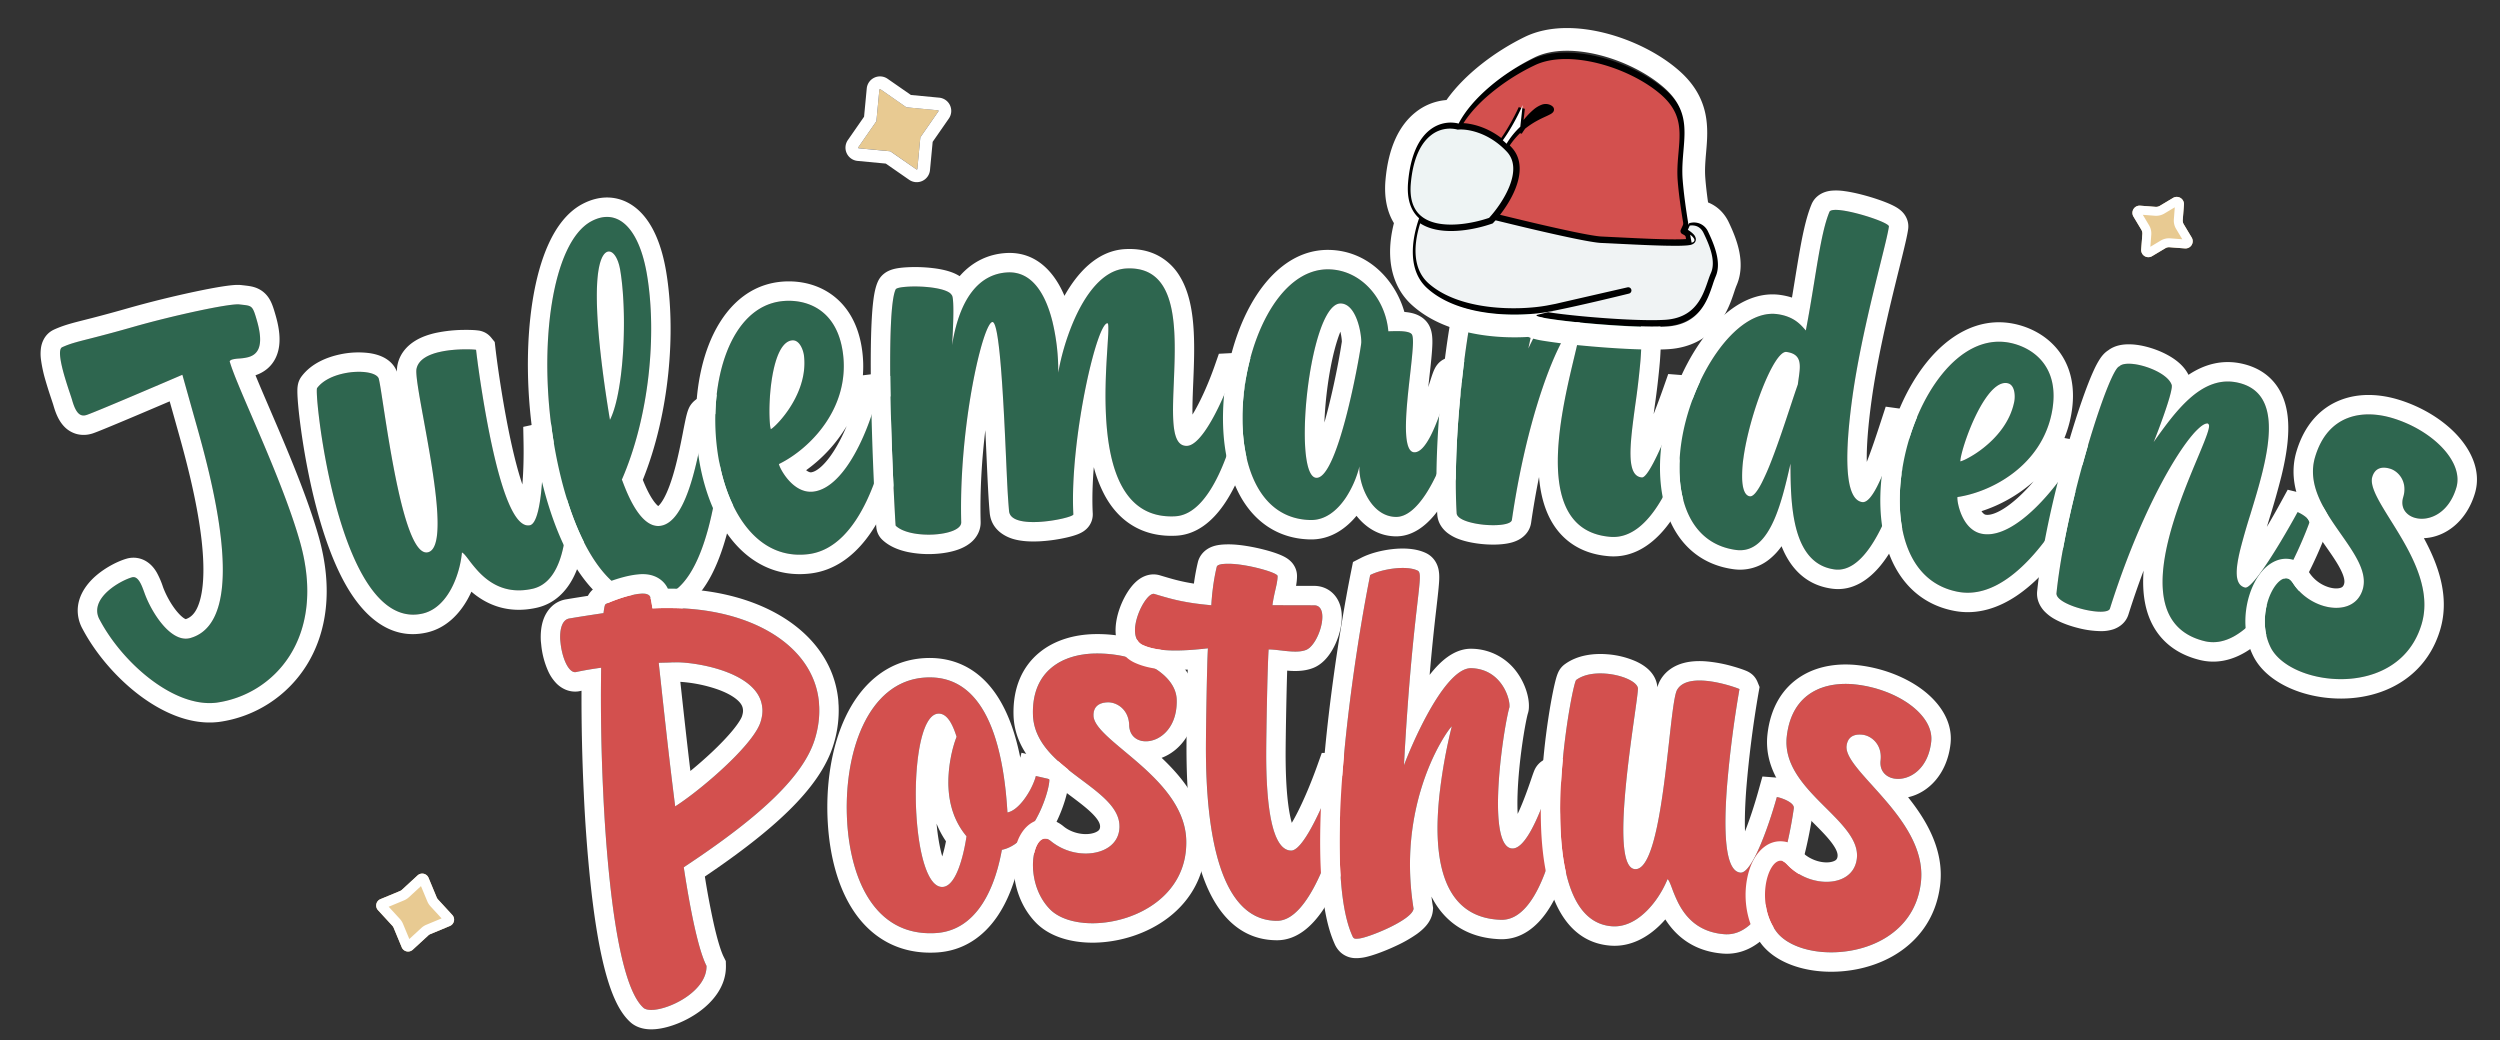
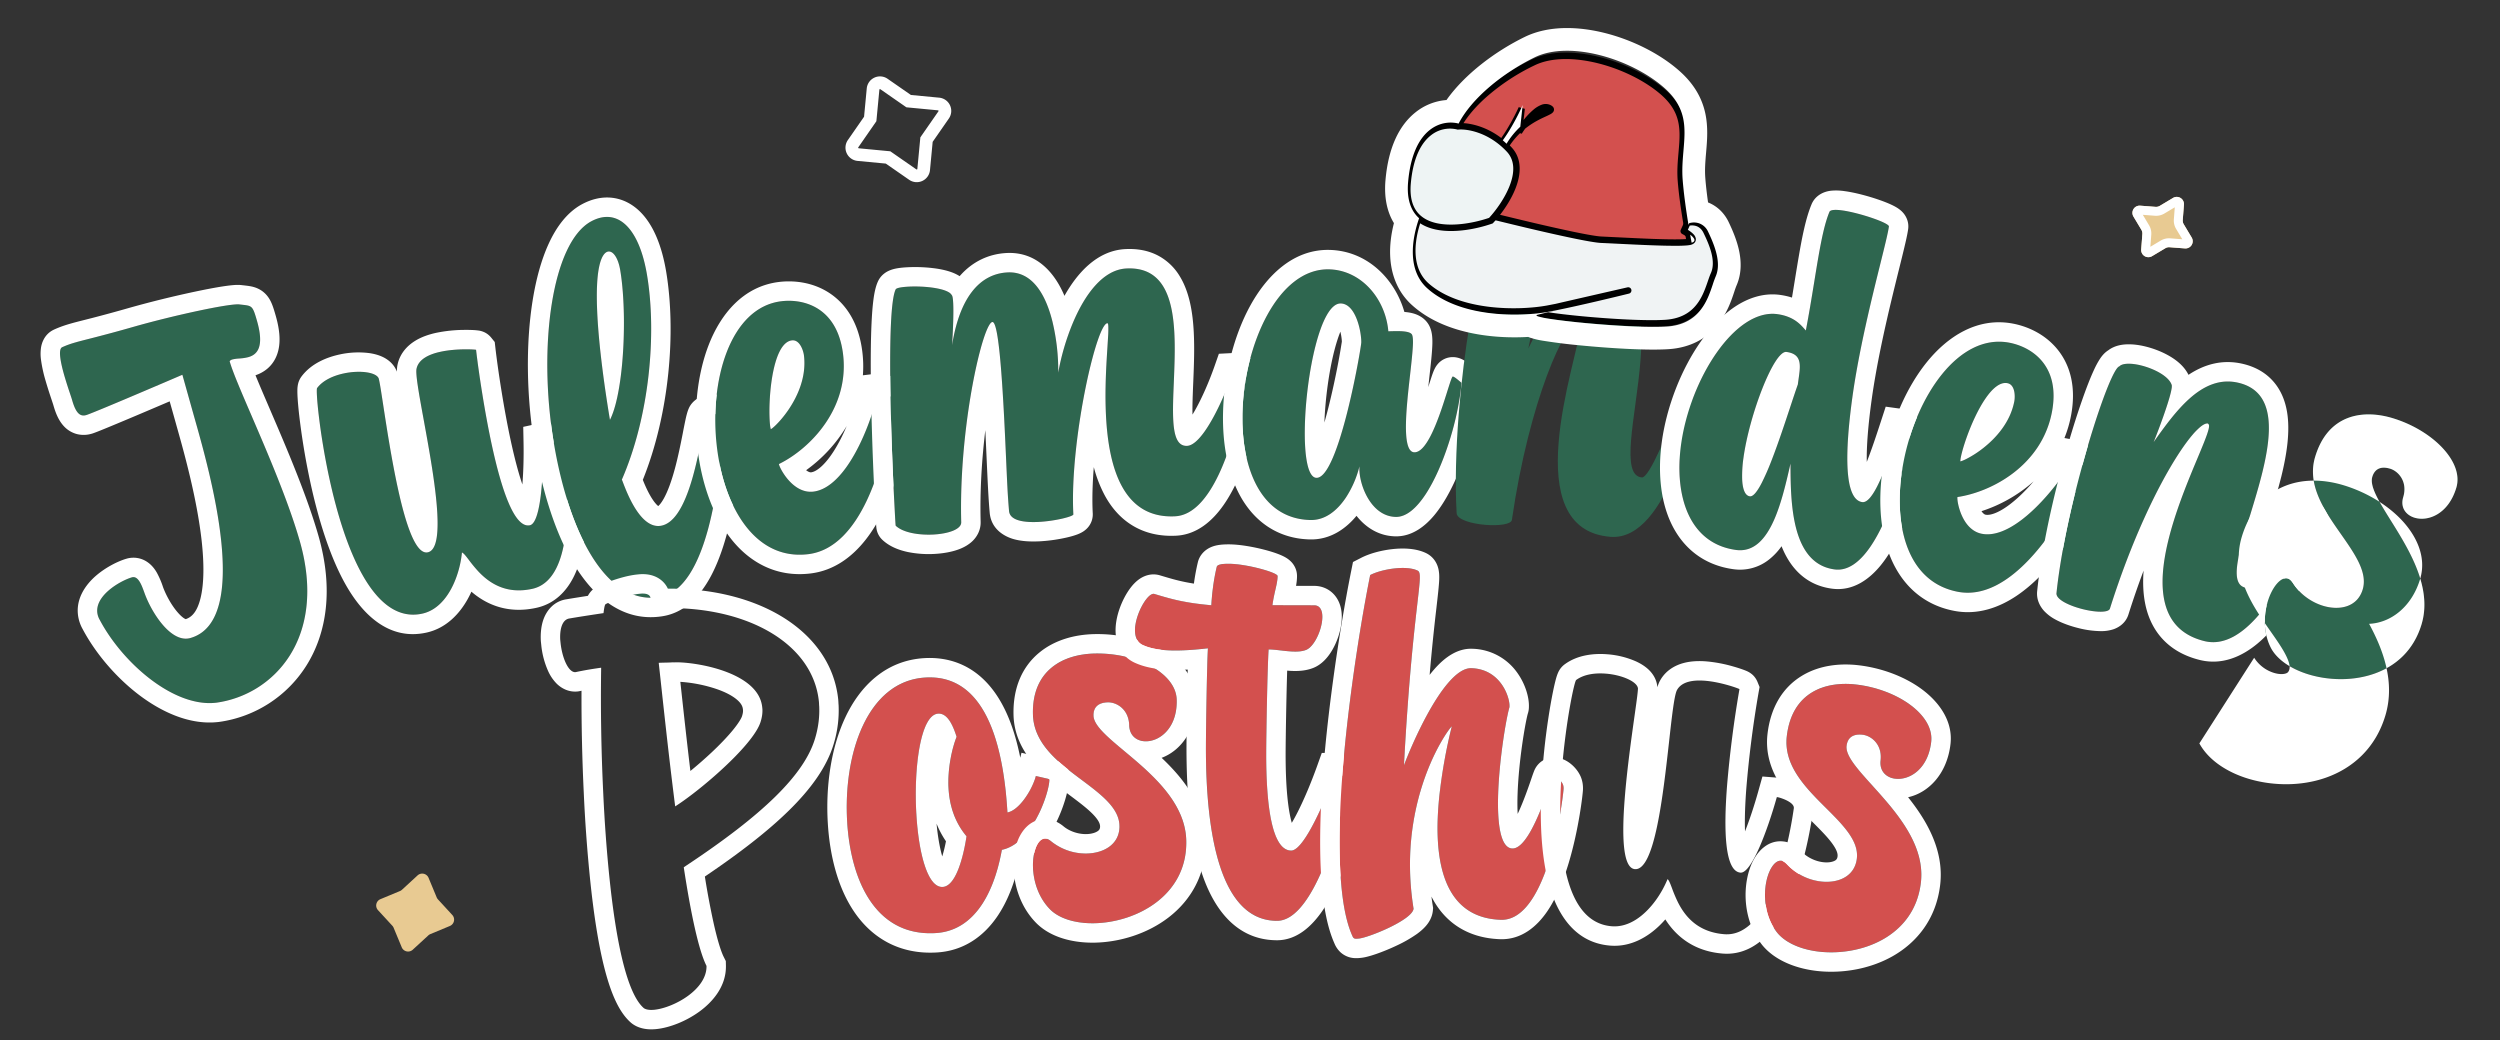
<svg xmlns="http://www.w3.org/2000/svg" width="149" height="62" fill="none">
  <rect width="100%" height="100%" fill="#333333" stroke="none" />
  <path fill="#2E664F" d="M12.889 41.882c-2.536.3-5.596-2.382-6.947-4.945a1.131 1.131 0 0 1-.108-.248c-.327-1.145 1.358-2.087 2.03-2.28.405-.115.611.566.767.983.433 1.175 1.585 2.957 2.719 2.633 3.758-1.074 1.012-10.386.215-13.217l-.694-2.472c-4.833 2.073-5.61 2.368-5.722 2.4l-.012.004c-.381.109-.625-.15-.836-.89-.065-.224-.292-.851-.475-1.49-.218-.764-.369-1.546-.124-1.664.29-.132.534-.213.826-.297.594-.17 1.43-.348 3.46-.928 2.29-.654 5.738-1.41 6.296-1.326.742.09.757.014 1.036.99.442 1.548.013 1.999-.515 2.15-.336.096-.72.072-.944.136-.078.022-.142.053-.174.11l.003.012c.452 1.582 3.072 6.84 4.178 10.711 1.652 5.778-1.568 9.162-4.98 9.628Z" />
  <path fill="#fff" fill-rule="evenodd" d="M13.035 43.03h-.01c-1.701.202-3.401-.595-4.756-1.626-1.376-1.049-2.586-2.482-3.343-3.91a2.28 2.28 0 0 1-.205-.487c-.358-1.254.443-2.211.995-2.69.595-.515 1.335-.879 1.83-1.02a1.461 1.461 0 0 1 1.243.205c.282.194.454.448.551.615a5.03 5.03 0 0 1 .375.87l.001.002.001.003c.178.482.508 1.09.881 1.515.276.315.43.38.474.393.362-.12.684-.442.884-1.268.211-.872.212-2.066.06-3.428-.289-2.563-1.073-5.339-1.499-6.845l-.066-.238-.338-1.201c-1.693.724-2.76 1.173-3.43 1.45-.78.324-1.08.44-1.216.48l-.012.002a1.65 1.65 0 0 1-.867.02 1.613 1.613 0 0 1-.776-.465c-.337-.358-.51-.84-.625-1.239-.016-.057-.05-.158-.102-.315l-.076-.228a23.91 23.91 0 0 1-.296-.948 8.171 8.171 0 0 1-.273-1.262 2.602 2.602 0 0 1 .006-.706c.034-.207.167-.772.752-1.055l.013-.007.014-.006c.357-.161.657-.261.985-.355.226-.065.489-.132.808-.213l.413-.105a84.948 84.948 0 0 0 2.24-.61 62.818 62.818 0 0 1 3.872-.959c.62-.132 1.197-.244 1.663-.318.232-.036.449-.066.636-.083.15-.014.377-.03.592-.001l.092.01c.124.014.287.033.41.056.197.038.51.12.8.372.272.237.407.525.484.72.078.194.146.429.213.662.244.854.324 1.643.081 2.312-.262.723-.808 1.076-1.287 1.236.066.162.139.337.218.526.182.433.385.905.604 1.414l.55 1.282c.849 1.994 1.807 4.337 2.382 6.349.9 3.148.505 5.79-.725 7.741a7.331 7.331 0 0 1-5.21 3.351l-.011.002Zm1.226-21.663-.02.002a2.15 2.15 0 0 0-.38.052c-.078.022-.142.053-.174.11l.003.012c.176.617.682 1.793 1.3 3.228.965 2.244 2.203 5.122 2.878 7.483 1.651 5.778-1.569 9.162-4.98 9.627-2.535.3-5.595-2.38-6.947-4.944a1.131 1.131 0 0 1-.107-.248c-.327-1.145 1.357-2.087 2.03-2.28.37-.105.575.457.726.872l.04.11c.434 1.176 1.586 2.958 2.72 2.634 3.655-1.045 1.157-9.883.284-12.97l-.07-.247-.694-2.472-1.073.46c-3.878 1.658-4.545 1.91-4.649 1.94l-.01.003c-.382.11-.626-.149-.838-.889-.023-.083-.07-.223-.128-.397a26.134 26.134 0 0 1-.346-1.094c-.218-.763-.369-1.545-.124-1.663.29-.132.534-.214.826-.297.209-.06.447-.12.756-.199a86.564 86.564 0 0 0 2.704-.73c2.289-.653 5.738-1.409 6.296-1.325l.159.018c.587.067.62.07.877.972.438 1.535.02 1.99-.5 2.145l-.015.004a2.59 2.59 0 0 1-.483.078l-.06.005Z" clip-rule="evenodd" />
  <path fill="#2E664F" d="M25.162 36.574c-2.942.64-4.652-4.026-5.527-8.04-.614-2.816-.821-5.302-.736-5.404.342-.457.951-.733 1.578-.87.958-.209 1.965-.082 2.097.307l.028.126c.156.718.541 3.799 1.108 6.398.47 2.155 1.07 3.983 1.79 3.826 1.71-.373-.917-10.011-.67-10.96.13-.555.747-.845 1.42-.991.98-.214 2.108-.137 2.124-.117.146 1.27.508 3.7.948 5.717.557 2.554 1.328 4.942 2.263 4.738.638-.139.815-2.889.775-4.934l.012-.003c.16-.034 1.07-.018 1.148.335.342 2.23.832 7.82-1.801 8.395-2.76.601-3.759-2.011-4.187-2.169-.13 1.378-.866 3.318-2.37 3.646Z" />
  <path fill="#fff" fill-rule="evenodd" d="M33.523 26.72c.342 2.244.822 7.804-1.804 8.376-1.562.34-2.56-.348-3.21-1.039a8.423 8.423 0 0 1-.562-.681c-.18-.237-.314-.411-.415-.448a6.08 6.08 0 0 1-.31 1.404c-.36 1.038-1.03 2.017-2.06 2.242-2.942.64-4.652-4.027-5.527-8.04-.614-2.816-.821-5.303-.736-5.405.342-.457.95-.733 1.578-.87.958-.208 1.965-.081 2.097.308l.028.125c.053.248.135.776.24 1.468.203 1.317.496 3.227.868 4.931.47 2.155 1.07 3.983 1.789 3.826 1.15-.25.338-4.697-.241-7.868-.282-1.542-.51-2.782-.428-3.093.13-.554.747-.844 1.42-.99.98-.214 2.108-.137 2.124-.117.146 1.27.508 3.699.948 5.717.556 2.554 1.328 4.942 2.263 4.738.638-.14.815-2.889.775-4.934l.012-.003c.056-.012.206-.018.38-.005.319.024.718.111.768.34l.002.019Zm-9.818-5.039c.158-.657.595-1.089 1.016-1.353.412-.26.879-.405 1.282-.493a8.503 8.503 0 0 1 1.657-.173c.228-.003.427.003.576.01a4.117 4.117 0 0 1 .32.032 1.268 1.268 0 0 1 .277.082l.003.001c.034.014.256.108.44.336l.21.26.038.334c.142 1.24.499 3.63.929 5.603.207.95.436 1.837.68 2.553.066-.783.086-1.68.07-2.48l-.018-.952.94-.205c.182-.04.385-.04.506-.038.155.003.344.017.54.05.183.031.44.09.688.218.228.117.665.407.792.99l.007.035.006.035c.177 1.152.4 3.215.224 5.102-.088.938-.282 1.922-.693 2.745-.42.844-1.125 1.614-2.23 1.854-1.748.382-3.018-.23-3.869-.963-.067.15-.142.298-.222.443-.474.852-1.262 1.735-2.466 1.998-2.273.495-3.838-1.16-4.79-2.833-.993-1.743-1.669-4.05-2.114-6.091a41.771 41.771 0 0 1-.648-3.83c-.061-.508-.101-.94-.12-1.263a6.107 6.107 0 0 1-.012-.43c0-.06.003-.14.014-.223a1.392 1.392 0 0 1 .036-.192 1.2 1.2 0 0 1 .199-.408c.586-.782 1.518-1.145 2.258-1.306a5.18 5.18 0 0 1 1.764-.086c.267.037.567.108.844.245.25.124.636.381.817.865-.001-.131.007-.302.05-.472Zm1.123 10.405.003-.009a.055.055 0 0 1-.003.01Z" clip-rule="evenodd" />
  <path fill="#2E664F" d="M39.322 35.582c-3.304.548-5.468-4.085-6.32-9.219-.95-5.721-.104-11.894 2.227-13.168 1.574-.852 2.866.376 3.336 3.208.58 3.5.15 8.386-1.503 12.185.1.172.955 2.976 2.324 2.748 1.9-.315 2.416-5.83 2.725-6.531.027-.052.135-.117.262-.138.241-.04.565.06.648.554.072.438-.28 9.794-3.7 10.36Zm-2.97-10.555c.838-1.653 1.049-6.302.615-8.915-.189-1.14-.793-1.5-1.127-.664-.552 1.38-.192 5.33.512 9.579Z" />
  <path fill="#fff" fill-rule="evenodd" d="m34.676 12.178.002-.001c.555-.3 1.167-.46 1.8-.39.64.073 1.191.37 1.634.794.846.811 1.345 2.123 1.595 3.632.592 3.567.196 8.441-1.395 12.386l.034.085c.106.261.243.568.406.852.17.297.33.5.458.61l.02.016c.06-.051.177-.172.33-.446.25-.448.473-1.08.668-1.802.19-.71.337-1.44.459-2.06l.022-.114c.05-.261.1-.508.143-.712.043-.196.106-.477.2-.69l.015-.035.017-.033c.173-.332.45-.499.562-.56.159-.088.342-.154.537-.186.342-.056.8-.025 1.22.259.443.298.679.762.76 1.248.022.134.023.29.023.364v.001c0 .111-.001.25-.006.409a30.045 30.045 0 0 1-.565 4.78c-.263 1.278-.652 2.638-1.24 3.743-.572 1.073-1.472 2.164-2.864 2.395-2.35.39-4.102-1.132-5.256-3.016-1.169-1.908-1.957-4.512-2.395-7.155-.492-2.969-.524-6.068-.118-8.623.203-1.276.521-2.457.972-3.43.442-.956 1.069-1.833 1.96-2.32l.002-.001ZM39.287 30.2l-.005-.002a.017.017 0 0 1 .005.002Zm-2.225-1.613c1.652-3.799 2.084-8.685 1.503-12.184-.47-2.832-1.762-4.06-3.335-3.208-2.332 1.274-3.177 7.446-2.228 13.168.852 5.134 3.016 9.766 6.32 9.218 2.882-.478 3.585-7.199 3.691-9.562.01-.205.014-.378.015-.51a4.192 4.192 0 0 0-.007-.288l-.003-.018c-.087-.48-.407-.577-.645-.537-.127.021-.234.086-.261.138-.046.104-.096.312-.155.593a19.247 19.247 0 0 0-.097.485l-.015.08c-.36 1.843-1.004 5.133-2.459 5.374-1.19.197-1.991-1.892-2.247-2.557-.038-.101-.064-.17-.077-.192Zm-.003-6.695c.196-1.94.167-4.222-.092-5.78a3.375 3.375 0 0 0-.049-.243l-.001-.005c-.23-.94-.768-1.189-1.077-.417-.052.13-.095.28-.131.452-.253 1.205-.139 3.418.185 6.005.125.997.28 2.05.459 3.122.338-.667.573-1.822.706-3.134Z" clip-rule="evenodd" />
  <path fill="#2E664F" d="M48.172 33.03c-3.174.386-5.01-2.81-5.441-6.356-.481-3.95.77-8.346 3.84-8.72 1.32-.16 3.333.347 3.676 3.162.391 3.208-1.948 5.621-3.823 6.543.029.232.83 1.791 2.058 1.642 1.818-.222 3.267-3.478 3.845-5.876.081-.01.677.153.742.204.063.039.092.082.102.163.07.58-.934 8.743-5 9.238Zm-2.236-7.451c.162-.02 2.27-2.016 1.98-4.391-.033-.278-.245-.957-.72-.9-1.228.15-1.448 3.844-1.296 5.095.01.082.029.138.036.196Z" />
  <path fill="#fff" fill-rule="evenodd" d="M53.038 25.125c-.39 2.483-1.7 7.519-4.866 7.904-3.174.387-5.01-2.81-5.441-6.355-.481-3.95.77-8.346 3.84-8.72 1.32-.16 3.333.346 3.676 3.161.39 3.209-1.948 5.621-3.823 6.543.01.08.11.314.287.582.087.134.194.275.317.41.356.389.854.723 1.453.65 1.476-.18 2.708-2.357 3.43-4.452a16.032 16.032 0 0 0 .416-1.424c.059-.007.387.077.589.142a.717.717 0 0 1 .153.062c.063.04.092.083.102.164.016.128-.021.627-.133 1.333Zm.65-2.475c.128.08.296.213.43.426.137.215.184.427.202.576.027.224 0 .549-.025.8a21.07 21.07 0 0 1-.978 4.367c-.397 1.15-.953 2.37-1.73 3.356-.78.99-1.855 1.83-3.276 2.003-2.077.253-3.706-.702-4.809-2.151-1.073-1.409-1.689-3.312-1.92-5.213-.259-2.124-.06-4.408.658-6.26.713-1.835 2.053-3.489 4.19-3.749.85-.103 1.975-.003 2.973.64 1.043.673 1.787 1.835 1.993 3.53a7 7 0 0 1 .032 1.393l.759-.093a1.36 1.36 0 0 1 .36.008h.003a5.625 5.625 0 0 1 .91.25l.003.001c.018.007.115.046.225.116Zm-3.223 2.739a8.742 8.742 0 0 1-2.42 2.635c.155.123.255.132.297.127.13-.016.344-.098.636-.371.29-.27.594-.67.89-1.182.216-.373.417-.784.597-1.21Zm-3.449-1.002c.542-.807 1.053-1.951.9-3.2-.033-.278-.245-.957-.72-.9-.906.111-1.263 2.15-1.327 3.716a11 11 0 0 0 .003 1.052c.007.122.017.232.028.328.006.044.014.08.02.114.007.029.013.055.016.081.032-.004.142-.087.295-.236.21-.204.502-.534.785-.955Zm.559-3.046c.007-.01.011-.013.012-.013 0 0-.004.006-.012.013Z" clip-rule="evenodd" />
  <path fill="#2E664F" d="M55.633 31.857c-.85.045-1.805-.103-2.248-.524-.012-.01-.037-.489-.078-1.27-.17-3.215-.506-11.588.072-12.81.042-.096.355-.147.774-.17.92-.048 2.342.087 2.574.507.05.056.07.23.084.487.033.617-.022 1.789-.067 2.492.502-3.123 1.832-4.256 3.3-4.334 2.226-.117 2.898 3.096 3.011 5.24.014.268.016.513.016.735.47-2.607 1.898-6.094 4.054-6.208 2.168-.114 2.754 1.69 2.867 3.834.094 1.794-.138 3.828-.066 5.192.05.955.247 1.576.83 1.545.885-.047 2.076-2.517 2.725-4.374.234-.012.724.196.739.487.008.151-1.183 7.927-4.178 8.084-3.123.165-3.964-2.934-4.123-5.952-.125-2.377.172-4.707.138-5.37-.007-.117-.022-.186-.057-.185-.664.035-2.256 7.084-2.028 11.395.006.117-1.043.394-2.057.447-.874.047-1.721-.072-1.775-.642a39.181 39.181 0 0 1-.098-1.42c-.058-1.107-.115-2.624-.194-4.127-.152-2.878-.361-5.742-.7-5.724-.559.03-2.012 6.16-1.859 11.935.01.42-.77.684-1.656.73Z" />
  <path fill="#fff" fill-rule="evenodd" d="M64.737 22.933c-.494 2.373-.886 5.435-.765 7.725.006.117-1.043.394-2.057.448-.874.046-1.721-.073-1.775-.643a38.959 38.959 0 0 1-.098-1.42c-.027-.511-.053-1.11-.082-1.754-.033-.75-.07-1.564-.112-2.373-.074-1.406-.162-2.81-.272-3.875a21.089 21.089 0 0 0-.089-.744c-.096-.688-.208-1.111-.338-1.105-.137.008-.326.378-.533 1.017-.07.217-.142.465-.214.74-.59 2.24-1.216 6.29-1.113 10.179.01.42-.77.683-1.656.73-.85.044-1.805-.104-2.248-.525-.012-.01-.037-.488-.078-1.27-.17-3.215-.506-11.587.072-12.81.042-.096.355-.147.774-.17.776-.04 1.908.05 2.384.33a.502.502 0 0 1 .19.178c.05.055.07.23.084.486.033.618-.022 1.79-.067 2.493.17-1.06.436-1.892.77-2.53.12-.228.248-.43.383-.61.604-.804 1.356-1.153 2.148-1.194 1.492-.08 2.286 1.34 2.681 2.931a12.549 12.549 0 0 1 .345 3.044 14.27 14.27 0 0 1 .865-2.949c.723-1.726 1.807-3.187 3.19-3.26 2.167-.114 2.752 1.69 2.865 3.834.051.959.008 1.986-.031 2.943-.035.834-.067 1.614-.034 2.249.05.955.247 1.576.83 1.545.646-.034 1.455-1.36 2.098-2.796a20.116 20.116 0 0 0 .627-1.578c.142-.007.379.067.546.191.108.08.187.182.193.296.002.04-.08.62-.259 1.45-.493 2.296-1.72 6.519-3.919 6.635-3.123.164-3.964-2.935-4.123-5.953a25.089 25.089 0 0 1-.026-1.754c.016-.908.07-1.743.112-2.397l.015-.246c.009-.13.016-.25.022-.36a6.52 6.52 0 0 0 .014-.613c-.006-.117-.021-.186-.056-.184-.064.003-.137.072-.216.198-.108.171-.227.447-.351.806-.227.656-.472 1.59-.696 2.665Zm.454 4.907c-.079.985-.107 1.931-.063 2.758a1.19 1.19 0 0 1-.306.858c-.11.122-.222.197-.28.234a1.92 1.92 0 0 1-.334.162c-.181.069-.399.13-.619.181a9.61 9.61 0 0 1-1.613.229c-.48.025-1.064.014-1.579-.135-.492-.143-1.315-.555-1.41-1.556v-.003c-.029-.318-.068-.834-.1-1.464-.028-.517-.055-1.12-.084-1.762a357.046 357.046 0 0 0-.078-1.705c-.205 1.709-.328 3.607-.279 5.46v.002c.013.506-.226.893-.473 1.137-.234.23-.51.375-.739.469-.465.19-1.02.281-1.54.309a6.229 6.229 0 0 1-1.576-.111c-.486-.102-1.081-.304-1.53-.73a1.16 1.16 0 0 1-.357-.723 13.482 13.482 0 0 1-.03-.394c-.013-.222-.03-.54-.05-.926v-.005a194.49 194.49 0 0 1-.246-7.2c-.017-1.332-.01-2.62.039-3.66.024-.52.06-.995.111-1.392.046-.351.119-.773.273-1.105.195-.424.562-.592.659-.636a1.96 1.96 0 0 1 .407-.126c.219-.044.468-.066.698-.078a8.955 8.955 0 0 1 1.79.09c.293.048.61.12.899.232.104.042.255.107.413.21.783-.898 1.766-1.326 2.79-1.38 1.84-.097 2.887 1.244 3.42 2.465l.037.088.017-.031c.725-1.281 1.897-2.665 3.606-2.755.708-.038 1.362.079 1.938.376a3.326 3.326 0 0 1 1.314 1.245c.589.962.773 2.193.831 3.307.051.96.014 1.968-.023 2.866l-.007.162c-.03.735-.056 1.375-.044 1.906l.13-.219c.444-.776.876-1.789 1.186-2.673l.256-.733.776-.04c.402-.022.803.12 1.081.277.228.13.833.53.874 1.304.004.083-.002.153-.002.162a2.057 2.057 0 0 1-.02.172 23.83 23.83 0 0 1-.23 1.27c-.163.78-.416 1.82-.77 2.868-.351 1.036-.823 2.148-1.45 3.033-.608.861-1.523 1.73-2.8 1.797-.985.052-1.858-.154-2.6-.602-.734-.443-1.266-1.08-1.65-1.78a7.65 7.65 0 0 1-.663-1.705Zm5.284-2.366.008-.005a.036.036 0 0 1-.008.005Zm2.592-2.878-.001.005a.322.322 0 0 1 0-.005Z" clip-rule="evenodd" />
  <path fill="#2E664F" d="M78.106 30.993c-2.94-.062-4.125-3.052-4.056-6.342.087-4.106 2.121-8.662 5.155-8.597 1.913.04 3.371 1.74 3.54 3.693.198-.008.42-.015.642-.01.35.008.676.05.766.203.045.083.064.258.06.503-.022 1.015-.384 3.213-.417 4.777-.021.991.092 1.73.5 1.738 1.131.024 2.115-4.519 2.29-4.515.093.002.345.229.517.372-.199 2.774-1.968 8.035-3.916 7.994-1.47-.03-2.189-1.902-2.167-2.917l.002-.093c-.345 1.393-1.364 3.227-2.916 3.194Zm.357-2.513c1.33.028 2.661-7.729 2.669-8.067.012-.607-.313-2.306-1.223-2.325-1.214-.026-2.075 4.274-2.14 7.354-.037 1.703.169 3.027.694 3.038Z" />
  <path fill="#fff" fill-rule="evenodd" d="M80.22 29.648c-.513.771-1.226 1.363-2.114 1.345-2.94-.063-4.125-3.052-4.056-6.342.088-4.107 2.121-8.662 5.155-8.598 1.913.04 3.371 1.74 3.54 3.693.198-.007.42-.014.642-.01.35.008.676.05.766.203.045.083.064.258.06.503-.01.453-.088 1.142-.173 1.904-.107.947-.226 2.007-.244 2.873-.021.992.092 1.73.5 1.738.346.007.678-.412.977-.997.364-.712.68-1.669.912-2.405l.01-.03.064-.205c.069-.217.129-.406.178-.553.07-.204.12-.326.149-.325.08.002.275.167.437.305l.08.068a10.4 10.4 0 0 1-.075.696 17.78 17.78 0 0 1-.68 2.887c-.735 2.281-1.911 4.437-3.16 4.41-.744-.015-1.296-.502-1.656-1.11-.353-.594-.523-1.305-.512-1.807l.002-.093-.024.093a6.069 6.069 0 0 1-.778 1.757Zm.628 1.095c-.612.743-1.537 1.433-2.766 1.407-1.943-.041-3.319-1.086-4.142-2.551-.791-1.41-1.084-3.208-1.047-4.973.047-2.212.614-4.565 1.614-6.393.974-1.782 2.554-3.383 4.722-3.338 2.252.048 3.904 1.725 4.473 3.698.134.01.278.029.419.06.17.039.72.172 1.03.7l.01.017.009.016c.13.24.166.484.181.61.018.155.022.317.019.47-.011.51-.095 1.259-.18 2.004l-.031.283-.035.32.03-.098.056-.175c.066-.207.131-.412.188-.566.027-.072.067-.175.118-.273.022-.044.074-.142.16-.245a1.173 1.173 0 0 1 .935-.432c.217.005.385.068.46.099.088.037.16.077.21.107.097.059.184.125.246.172.089.07.196.161.266.22l.052.044.455.38-.042.591c-.11 1.532-.638 3.666-1.393 5.426-.377.88-.84 1.734-1.383 2.386-.512.613-1.293 1.279-2.32 1.257-1.051-.023-1.814-.59-2.314-1.223Zm3.088-4.832.002-.002-.002.002Zm1.082.3a.061.061 0 0 1 0 0Zm-5.044-5.844-.008.046a37.16 37.16 0 0 1-.205 1.19 47.203 47.203 0 0 1-.59 2.696c-.077.303-.156.6-.237.884.052-1.402.267-3.021.595-4.295.115-.446.237-.822.357-1.118.019.075.035.15.048.226.03.173.04.305.04.37Zm-1.966 7.12c0-.002.006-.009.019-.02a.09.09 0 0 1-.02.02Zm3.124-7.075c-.008.338-1.34 8.095-2.67 8.067-.524-.011-.73-1.334-.693-3.038.065-3.08.926-7.38 2.14-7.354.91.02 1.235 1.718 1.223 2.325Z" clip-rule="evenodd" />
  <path fill="#2E664F" d="M95.987 31.995c-2.803-.22-3.315-2.8-3.096-5.58.225-2.874 1.228-5.955 1.304-6.92.016-.199-.01-.306-.08-.312l.001-.023c-.791-.062-2.965 4.66-4.007 11.823-.033.267-.777.36-1.557.3-.838-.066-1.72-.311-1.736-.699-.1-1.716-.04-3.819.121-5.866.32-4.06 1.008-7.904 1.407-8.071.146-.223.668-.31 1.25-.265.814.064 1.773.373 2.015.872.028.084.026.26.009.481-.058.733-.334 2.163-.531 3.037 1.06-2.176 2.259-4.47 4.446-4.298 2.187.172 2.439 2.474 2.24 5.01-.13 1.664-.457 3.429-.562 4.767-.1 1.268-.005 2.153.646 2.204.442.035 1.613-2.8 2.366-4.94.07.005.813.239.791.518-.004.046-1.525 8.237-5.027 7.962Z" />
-   <path fill="#fff" fill-rule="evenodd" d="M100.577 25.868c-.675 2.41-2.153 6.32-4.59 6.128-2.803-.22-3.315-2.8-3.096-5.58.13-1.655.517-3.38.837-4.728l.093-.39c.088-.366.167-.696.23-.982a6.73 6.73 0 0 0 .144-.821c.016-.198-.011-.306-.08-.311l.001-.023a.247.247 0 0 0-.102.015c-.1.036-.215.129-.344.277-.115.133-.24.31-.371.529a7.683 7.683 0 0 0-.165.286c-.162.296-.332.647-.508 1.05-.888 2.045-1.9 5.428-2.517 9.666-.033.267-.778.36-1.557.3-.838-.067-1.72-.312-1.736-.7-.1-1.716-.04-3.818.121-5.866.32-4.06 1.008-7.903 1.407-8.07.146-.223.668-.311 1.25-.265.814.064 1.773.373 2.015.872.015.046.022.12.022.213 0 .078-.005.168-.013.267-.058.733-.334 2.163-.531 3.037.5-1.025 1.03-2.076 1.68-2.884.729-.906 1.61-1.504 2.766-1.414 2.187.172 2.439 2.475 2.24 5.01a47.308 47.308 0 0 1-.309 2.639c-.104.768-.203 1.496-.253 2.128-.1 1.268-.005 2.154.646 2.205.312.024.987-1.38 1.621-2.96a47.743 47.743 0 0 0 .745-1.981c.033.002.208.053.386.135.207.096.417.233.405.383a21.86 21.86 0 0 1-.437 1.835Zm-8.085-9.385c.794-.738 1.821-1.265 3.131-1.163.758.06 1.424.314 1.961.772.527.45.856 1.03 1.06 1.628.392 1.152.384 2.566.283 3.855a46.145 46.145 0 0 1-.298 2.571l-.016.118-.056.415c.203-.52.4-1.052.575-1.548l.295-.84.887.07c.13.01.249.044.271.05h.003a3.5 3.5 0 0 1 .575.22c.137.069.34.18.524.347.15.136.529.53.481 1.146-.003.04-.008.071-.008.072l-.003.021-.004.021-.004.023-.001.009-.017.085a22.915 22.915 0 0 1-.291 1.269c-.205.8-.52 1.873-.955 2.946-.429 1.059-1.005 2.194-1.762 3.064-.758.871-1.837 1.625-3.226 1.516-.88-.07-1.648-.33-2.284-.789-.634-.457-1.073-1.064-1.366-1.727-.299-.676-.456-1.43-.521-2.205a50.38 50.38 0 0 0-.47 2.714c-.085.621-.55.926-.758 1.034-.24.126-.495.187-.693.22-.412.07-.894.075-1.344.04-.481-.038-1.021-.129-1.477-.293a2.556 2.556 0 0 1-.73-.392c-.232-.185-.566-.548-.594-1.106-.103-1.786-.04-3.942.123-6.018.162-2.062.418-4.075.688-5.605.133-.761.275-1.427.415-1.928.07-.246.148-.487.24-.692.044-.1.107-.226.194-.35.037-.052.11-.15.222-.25.346-.361.806-.478 1.038-.524.353-.07.74-.08 1.104-.05.504.04 1.064.154 1.56.35.372.149.903.419 1.248.904Zm5.9 11.104-.001-.003.001.003Z" clip-rule="evenodd" />
  <path fill="#2E664F" d="M109.333 33.937c-2.566-.352-2.615-3.94-2.619-6.308-.54 2.387-1.252 5.423-3.252 5.148-2.809-.386-3.687-3.252-3.271-6.28.539-3.92 3.225-8.12 5.745-7.774 1.017.14 1.416.666 1.692.975.584-3.053.847-5.738 1.408-7.074.052-.122.349-.14.754-.085 1.052.145 2.818.753 2.789.96l-.002.012c-.146 1.064-1.6 5.988-2.179 10.196-.448 3.26-.493 6.069.594 6.218.705.097 1.565-2.47 2.197-4.41.046.007.667.375.622.699-.068.497-1.703 8.105-4.478 7.723Zm-5.043-4.356c.763.105 2.206-4.82 2.86-6.663l.073-.531c.1-.729.107-1.293-.749-1.41-.739-.102-2.208 3.724-2.564 6.314-.173 1.26-.082 2.226.38 2.29Z" />
  <path fill="#fff" fill-rule="evenodd" d="M112.929 29.479c-.759 2.209-1.985 4.68-3.596 4.458-1.442-.198-2.089-1.418-2.38-2.869-.219-1.093-.236-2.319-.239-3.336v-.103l-.057.25c-.235 1.03-.507 2.151-.903 3.063-.505 1.163-1.21 1.983-2.292 1.834-2.809-.386-3.687-3.25-3.271-6.28.539-3.919 3.225-8.12 5.745-7.773.259.036.477.096.664.172.5.202.772.511.972.739l.056.064c.09-.471.172-.933.25-1.383.09-.53.174-1.043.254-1.533.291-1.79.532-3.271.904-4.158.052-.123.349-.14.754-.085 1.052.145 2.818.752 2.789.96l-.002.012c-.049.356-.244 1.144-.504 2.192-.517 2.086-1.29 5.203-1.675 8.003-.448 3.26-.493 6.07.594 6.219.274.037.571-.327.869-.9.33-.634.661-1.526.963-2.411a126.846 126.846 0 0 0 .364-1.098c.003 0 .007 0 .012.003.095.04.653.387.611.694-.029.209-.333 1.67-.882 3.266Zm-6.127-11.742c.064-.382.124-.755.183-1.118.073-.447.143-.88.215-1.297.205-1.2.429-2.336.769-3.146l.001-.003.001-.003c.172-.404.495-.597.687-.68.195-.085.382-.115.51-.127a3.42 3.42 0 0 1 .779.03c.626.085 1.407.297 2.019.508.307.106.611.224.853.345.113.056.263.137.4.243.065.05.178.145.28.285.091.125.287.443.227.883l-.002.012c-.047.34-.183.915-.343 1.568l-.186.752c-.128.515-.27 1.09-.42 1.711-.452 1.882-.949 4.12-1.23 6.164-.195 1.417-.304 2.691-.285 3.666.287-.727.569-1.58.828-2.373l.3-.92.958.132c.119.016.208.047.234.056a1.306 1.306 0 0 1 .193.086 3.132 3.132 0 0 1 .514.355c.121.104.284.261.419.467.127.192.317.563.252 1.038-.047.344-.498 2.46-1.296 4.462-.398.999-.917 2.057-1.571 2.86-.635.778-1.618 1.57-2.915 1.39-1.639-.224-2.524-1.341-2.995-2.528a3.793 3.793 0 0 1-.723.775 2.774 2.774 0 0 1-2.154.593c-1.842-.253-3.077-1.354-3.741-2.817-.638-1.407-.745-3.12-.519-4.767.294-2.139 1.167-4.344 2.33-5.995.582-.827 1.269-1.56 2.039-2.07.772-.51 1.693-.834 2.681-.698.257.036.493.09.708.16Zm-1.254 9.8.062-.158.001-.003c.384-.993.769-2.158 1.09-3.127.171-.518.324-.98.449-1.33l.073-.533c.1-.728.107-1.292-.749-1.41-.74-.102-2.208 3.725-2.564 6.314a7.515 7.515 0 0 0-.077 1.269c.025.592.169.982.457 1.021.2.028.446-.289.712-.805a14.236 14.236 0 0 0 .546-1.237Z" clip-rule="evenodd" />
  <path fill="#2E664F" d="M116.695 35.272c-3.141-.597-3.917-4.2-3.25-7.709.743-3.909 3.272-7.716 6.31-7.139 1.307.249 3.07 1.344 2.541 4.13-.604 3.175-3.566 4.762-5.632 5.07-.044.23.245 1.96 1.46 2.19 1.8.342 4.171-2.319 5.451-4.427.08.015.598.35.645.419.048.057.062.107.047.187-.109.573-3.548 8.044-7.572 7.28Zm.136-7.778c.161.03 2.776-1.23 3.223-3.58.052-.275.057-.987-.413-1.076-1.215-.231-2.549 3.221-2.784 4.46-.015.08-.015.139-.026.196Z" />
  <path fill="#fff" fill-rule="evenodd" d="M123.735 29.223c-1.127 2.246-3.907 6.645-7.04 6.049-3.141-.597-3.917-4.201-3.25-7.709.743-3.91 3.272-7.716 6.31-7.139 1.307.249 3.07 1.344 2.541 4.13-.604 3.175-3.566 4.762-5.632 5.07-.015.079.009.332.096.642.043.153.101.32.178.487.22.478.593.948 1.186 1.061 1.461.278 3.296-1.422 4.621-3.199a16.343 16.343 0 0 0 .83-1.229c.058.011.346.19.517.315a.732.732 0 0 1 .128.105c.048.057.062.107.047.187-.024.127-.211.591-.532 1.23Zm1.372-2.16c.098.116.217.293.281.536.064.247.044.463.016.61-.042.222-.166.523-.267.755a21.06 21.06 0 0 1-2.26 3.862c-.728.976-1.629 1.968-2.668 2.67-1.046.708-2.325 1.18-3.73.913-2.057-.39-3.317-1.796-3.928-3.512-.593-1.668-.601-3.668-.243-5.55.399-2.102 1.283-4.218 2.531-5.763 1.237-1.532 3.017-2.699 5.132-2.297.84.16 1.881.598 2.637 1.515.789.957 1.144 2.29.825 3.968a7.032 7.032 0 0 1-.393 1.336l.751.143c.176.034.319.106.341.117l.002.001a5.061 5.061 0 0 1 .406.238c.085.056.176.117.255.175.039.028.085.064.131.102l.002.002c.015.012.095.078.179.179Zm-3.904 1.628a8.738 8.738 0 0 1-3.106 1.775c.11.164.202.203.244.21.128.025.358.012.719-.16.359-.169.769-.458 1.207-.854.32-.29.635-.62.936-.97Zm-2.98-2.003c.762-.604 1.596-1.539 1.831-2.774.052-.275.057-.987-.413-1.077-.897-.17-1.858 1.665-2.394 3.136-.135.37-.244.717-.317 1.003a4.808 4.808 0 0 0-.073.321 1.19 1.19 0 0 0-.015.115.978.978 0 0 1-.011.082c.032.006.162-.04.354-.135a6.21 6.21 0 0 0 1.038-.671Zm1.458-2.732c.011-.007.016-.009.016-.008l-.016.008Z" clip-rule="evenodd" />
  <path fill="#2E664F" d="M131.392 38.212c-2.732-.667-2.822-3.296-2.16-6.005.685-2.8 2.169-5.68 2.399-6.621.047-.193.038-.303-.03-.32l.006-.023c-.771-.188-3.675 4.124-5.854 11.027-.075.258-.826.23-1.585.045-.816-.2-1.647-.583-1.601-.968.177-1.71.574-3.776 1.062-5.771.967-3.956 2.263-7.64 2.684-7.74.181-.197.71-.2 1.277-.061.793.194 1.69.653 1.848 1.185.015.087-.015.26-.068.475-.175.715-.677 2.081-1.012 2.912 1.396-1.977 2.948-4.048 5.079-3.527 2.131.52 2.01 2.833 1.406 5.305-.396 1.62-1.002 3.31-1.32 4.614-.302 1.236-.351 2.125.283 2.28.431.105 2.042-2.505 3.13-4.497.068.017.763.367.696.639-.011.045-2.828 7.885-6.24 7.051Z" />
  <path fill="#fff" fill-rule="evenodd" d="M136.906 32.9c-1.053 2.272-3.139 5.893-5.514 5.312-2.732-.667-2.822-3.296-2.16-6.005.394-1.613 1.054-3.252 1.586-4.532l.155-.37a59.5 59.5 0 0 0 .384-.932c.131-.33.228-.598.274-.787.047-.193.038-.303-.03-.32l.006-.023a.246.246 0 0 0-.103 0c-.104.018-.234.092-.384.218a3.94 3.94 0 0 0-.452.461 7.13 7.13 0 0 0-.208.256c-.207.266-.432.586-.67.956-1.205 1.875-2.748 5.052-4.037 9.135-.075.258-.826.231-1.585.046-.816-.2-1.647-.583-1.601-.968.177-1.71.574-3.776 1.062-5.771.967-3.956 2.263-7.64 2.684-7.74.181-.197.71-.2 1.277-.061.793.194 1.69.653 1.848 1.184a.71.71 0 0 1-.013.215 3.21 3.21 0 0 1-.055.261c-.175.714-.677 2.081-1.012 2.912.658-.931 1.35-1.884 2.121-2.576.866-.777 1.831-1.227 2.958-.951 2.131.52 2.01 2.833 1.406 5.304-.209.855-.476 1.729-.728 2.555a38.593 38.593 0 0 0-.592 2.06c-.302 1.235-.351 2.124.283 2.28.304.074 1.196-1.203 2.076-2.661.208-.345.416-.7.615-1.05l.211-.373.228-.413c.031.008.196.086.358.195.189.128.374.297.338.444-.003.013-.266.748-.726 1.74Zm-6.472-10.56c.902-.601 2.001-.957 3.277-.645.739.18 1.355.538 1.812 1.077.448.528.679 1.154.784 1.776.202 1.201-.033 2.595-.34 3.851a46.02 46.02 0 0 1-.706 2.49l-.035.114-.122.4c.284-.481.564-.974.816-1.436l.426-.78.864.21c.127.031.239.084.26.093l.002.002a3.58 3.58 0 0 1 .533.31c.125.088.307.231.461.425.126.158.438.607.291 1.208a.908.908 0 0 1-.02.07l-.006.02-.007.02-.007.022-.004.01a24.682 24.682 0 0 1-.52 1.287 23.94 23.94 0 0 1-1.416 2.754c-.594.976-1.345 2.003-2.232 2.74-.888.739-2.074 1.31-3.428.979-.857-.21-1.573-.591-2.127-1.146-.552-.553-.888-1.222-1.071-1.924-.186-.715-.22-1.485-.16-2.26-.308.817-.61 1.686-.9 2.604-.183.6-.692.825-.914.899a2.357 2.357 0 0 1-.719.106 5.671 5.671 0 0 1-1.333-.177c-.469-.115-.987-.291-1.411-.527a2.565 2.565 0 0 1-.658-.504c-.198-.22-.47-.632-.408-1.187.185-1.779.594-3.896 1.088-5.92.491-2.01 1.067-3.955 1.579-5.422.254-.73.5-1.364.72-1.836a5.06 5.06 0 0 1 .347-.644c.06-.092.143-.207.248-.314a1.47 1.47 0 0 1 .26-.211c.399-.302.872-.343 1.108-.351.36-.013.743.04 1.098.127.491.12 1.025.323 1.483.598.343.205.824.557 1.087 1.092Zm4.04 11.907-.001-.003.001.003Z" clip-rule="evenodd" />
  <path fill="#2E664F" d="M137.618 40.203c-1.029-.308-1.873-.866-2.252-1.552-.482-.911-.46-1.964-.212-2.792.265-.883.792-1.504 1.205-1.38.101.03.196.119.289.256.419.674 1.114 1.162 1.818 1.373 1.006.301 2.043.052 2.351-.977.663-2.213-3.766-4.794-2.835-7.901.76-2.538 2.836-2.842 4.603-2.313 2.369.71 4.277 2.596 3.812 4.15-.475 1.587-1.691 2.027-2.485 1.79-.525-.158-.864-.612-.68-1.227.278-.928-.291-1.55-.783-1.696-.559-.168-.919.017-1.06.486-.435 1.453 4.011 5.197 2.937 8.785-.941 3.141-4.327 3.71-6.708 2.998Z" />
-   <path fill="#fff" fill-rule="evenodd" d="m134.347 39.203-.005-.01c-.659-1.248-.607-2.63-.297-3.665.167-.556.432-1.09.78-1.493.282-.326.962-.936 1.867-.665.492.147.778.515.915.718l.012.018.012.018a2.14 2.14 0 0 0 1.167.876c.331.099.579.078.711.03a.289.289 0 0 0 .116-.07.38.38 0 0 0 .083-.16c.039-.128.041-.37-.216-.873-.215-.422-.521-.86-.895-1.394l-.249-.358c-.862-1.243-2.121-3.12-1.475-5.277.469-1.565 1.403-2.579 2.611-3.052 1.152-.452 2.394-.348 3.433-.038 1.356.407 2.608 1.154 3.477 2.072.837.883 1.519 2.161 1.112 3.52-.508 1.696-1.779 2.622-3.042 2.675.812 1.5 1.573 3.45.97 5.462-.589 1.97-1.972 3.151-3.537 3.704-1.524.539-3.22.488-4.611.071-1.178-.352-2.349-1.043-2.933-2.1l-.006-.01Zm8.503-7.601c-.123-.203-.246-.4-.366-.59-.151-.244-.297-.477-.43-.7-.478-.796-.797-1.45-.665-1.891.141-.47.501-.654 1.06-.487.492.147 1.061.768.783 1.696a1.14 1.14 0 0 0-.051.31c-.007.377.201.668.518.832.066.034.138.063.213.085.794.238 2.01-.202 2.485-1.79.465-1.553-1.443-3.44-3.812-4.15-1.767-.529-3.843-.225-4.603 2.313-.505 1.685.567 3.216 1.548 4.616.827 1.183 1.59 2.273 1.287 3.286-.308 1.028-1.345 1.278-2.351.977-.704-.211-1.399-.7-1.818-1.373-.093-.137-.188-.227-.289-.257-.413-.124-.94.498-1.205 1.381-.248.827-.27 1.88.212 2.792.379.686 1.223 1.243 2.252 1.551 2.381.713 5.767.144 6.708-2.998.584-1.953-.467-3.952-1.476-5.603Zm-.334-2.974.001.003-.001-.003Zm-.45.402h-.004.004Z" clip-rule="evenodd" />
-   <path fill="#D3504E" d="M39.004 60.182c-.279.03-.506-.006-.633-.098-1.006-.868-1.647-3.957-2.036-7.659a90.129 90.129 0 0 1-.386-5.24 117.838 117.838 0 0 1-.12-7.39c-.994.14-1.52.265-1.532.266-.432.022-.796-.878-.887-1.737l-.02-.197c-.033-.642.119-1.21.559-1.268.541-.092 1.234-.2 2.02-.317.039-.298.067-.477.12-.53.031-.038 1.188-.535 1.988-.619l.128-.013c.303-.02.533.05.567.257.038.137.071.345.112.622.339-.012.69-.026 1.054-.017 4.705-.001 8.51 2.145 8.868 5.557.01.093.009.199.019.291a5.705 5.705 0 0 1-.245 1.915c-.65 2.192-3.145 4.578-7.686 7.59l-.142.096c.414 2.714.882 4.941 1.356 5.877.032 1.416-1.967 2.495-3.104 2.614Zm1.237-12.121c1.54-.983 4.672-3.67 5.09-5.04.089-.28.121-.53.108-.763l-.012-.116c-.225-2.147-4.169-2.718-5.243-2.664l-.094-.002c-.291.019-.562.012-.83.029.264 2.4.595 5.546.981 8.556Z" />
+   <path fill="#fff" fill-rule="evenodd" d="m134.347 39.203-.005-.01l.012.018.012.018a2.14 2.14 0 0 0 1.167.876c.331.099.579.078.711.03a.289.289 0 0 0 .116-.07.38.38 0 0 0 .083-.16c.039-.128.041-.37-.216-.873-.215-.422-.521-.86-.895-1.394l-.249-.358c-.862-1.243-2.121-3.12-1.475-5.277.469-1.565 1.403-2.579 2.611-3.052 1.152-.452 2.394-.348 3.433-.038 1.356.407 2.608 1.154 3.477 2.072.837.883 1.519 2.161 1.112 3.52-.508 1.696-1.779 2.622-3.042 2.675.812 1.5 1.573 3.45.97 5.462-.589 1.97-1.972 3.151-3.537 3.704-1.524.539-3.22.488-4.611.071-1.178-.352-2.349-1.043-2.933-2.1l-.006-.01Zm8.503-7.601c-.123-.203-.246-.4-.366-.59-.151-.244-.297-.477-.43-.7-.478-.796-.797-1.45-.665-1.891.141-.47.501-.654 1.06-.487.492.147 1.061.768.783 1.696a1.14 1.14 0 0 0-.051.31c-.007.377.201.668.518.832.066.034.138.063.213.085.794.238 2.01-.202 2.485-1.79.465-1.553-1.443-3.44-3.812-4.15-1.767-.529-3.843-.225-4.603 2.313-.505 1.685.567 3.216 1.548 4.616.827 1.183 1.59 2.273 1.287 3.286-.308 1.028-1.345 1.278-2.351.977-.704-.211-1.399-.7-1.818-1.373-.093-.137-.188-.227-.289-.257-.413-.124-.94.498-1.205 1.381-.248.827-.27 1.88.212 2.792.379.686 1.223 1.243 2.252 1.551 2.381.713 5.767.144 6.708-2.998.584-1.953-.467-3.952-1.476-5.603Zm-.334-2.974.001.003-.001-.003Zm-.45.402h-.004.004Z" clip-rule="evenodd" />
  <path fill="#fff" fill-rule="evenodd" d="m37.652 60.992-.037-.031c-.441-.38-.755-.918-.99-1.45-.245-.553-.45-1.205-.627-1.914-.353-1.418-.617-3.176-.814-5.05a91.287 91.287 0 0 1-.392-5.307 118.99 118.99 0 0 1-.134-6.073l-.016.004-.069.015-.024.005a.741.741 0 0 1-.02.004l-.022.005a1.009 1.009 0 0 1-.09.012l-.03.004-.032.001c-.548.028-.95-.248-1.178-.472a2.546 2.546 0 0 1-.498-.726 5.02 5.02 0 0 1-.42-1.574l-.024-.229-.002-.031c-.02-.404.009-.888.18-1.329.176-.455.587-1.027 1.358-1.14.365-.062.793-.13 1.268-.204a1.29 1.29 0 0 1 .33-.406 1.212 1.212 0 0 1 .176-.117 4.743 4.743 0 0 1 .302-.142c.147-.063.342-.14.56-.218.416-.147 1.01-.33 1.55-.387l.15-.016.021-.001c.232-.016.567-.01.9.127.3.123.606.362.775.73l.149.002c2.51.002 4.85.573 6.651 1.667 1.816 1.104 3.128 2.78 3.354 4.927.008.081.012.161.014.206v.008a4.127 4.127 0 0 0 .004.073v.004l.004.034.002.033a6.862 6.862 0 0 1-.292 2.3c-.405 1.363-1.344 2.671-2.683 3.983-1.253 1.228-2.92 2.52-4.996 3.922a48.03 48.03 0 0 0 .527 2.801c.227 1.008.437 1.675.604 2.003l.118.235.006.262c.029 1.28-.844 2.216-1.593 2.757-.777.563-1.75.95-2.548 1.034-.36.038-.95.038-1.433-.312l-.04-.029Zm3.242-9.398c4.541-3.011 7.036-5.397 7.686-7.589.2-.666.273-1.308.244-1.915-.005-.046-.007-.096-.009-.145a2.53 2.53 0 0 0-.01-.146c-.358-3.412-4.162-5.558-8.867-5.557-.352-.008-.69.004-1.019.016h-.035a5.916 5.916 0 0 0-.112-.62c-.034-.209-.264-.278-.567-.258l-.128.013c-.8.084-1.957.581-1.988.62-.053.052-.081.231-.12.529-.786.117-1.479.225-2.02.317-.44.058-.592.626-.56 1.268l.021.197c.09.859.455 1.76.887 1.737l.024-.005c.048-.01.164-.036.348-.071.257-.05.646-.118 1.16-.19a117.95 117.95 0 0 0 .12 7.391c.08 1.775.21 3.568.386 5.24.389 3.701 1.03 6.79 2.036 7.658.127.092.354.127.632.098 1.138-.12 3.136-1.198 3.105-2.614-.474-.936-.942-3.163-1.356-5.877l.142-.097Zm-1.508-10.937-.126-1.152c.129-.008.258-.01.39-.013a9.68 9.68 0 0 0 .44-.016l.094.002c.068-.003.148-.004.237-.003 1.322.028 4.795.656 5.006 2.667l.012.116c.013.233-.02.483-.107.762-.336 1.099-2.416 3.044-4.02 4.278-.398.306-.766.568-1.071.763a212.98 212.98 0 0 1-.161-1.29c-.255-2.082-.482-4.17-.679-5.976l-.015-.138Zm1.76 5.294c.418-.34.853-.72 1.268-1.109.491-.462.932-.92 1.266-1.328.358-.437.51-.717.545-.832l.001-.005.002-.005c.047-.15.058-.254.056-.329l-.008-.08c-.017-.162-.101-.348-.36-.568-.272-.23-.676-.442-1.177-.618a8.521 8.521 0 0 0-2.19-.439c0 .012.002.023.003.035.175 1.61.374 3.434.595 5.278Z" clip-rule="evenodd" />
  <path fill="#D3504E" d="M55.767 55.611c-3.541.214-5.06-3.061-5.275-6.625-.242-4.019 1.177-8.395 4.66-8.605 2.19-.132 4.487 1.33 4.892 8.04.752-.139 1.525-1.471 1.693-2.171l.806.185c.03.688-.973 3.835-2.832 4.216-.446 2.481-1.591 4.818-3.944 4.96Zm.418-2.749c.816-.049 1.253-1.91 1.42-3.02-.73-.867-1.014-1.879-1.071-2.834-.073-1.212.225-2.469.48-3.092-.246-.78-.577-1.415-1.101-1.383-1.048.063-1.466 3.221-1.296 6.029.138 2.294.672 4.355 1.569 4.3Z" />
  <path fill="#fff" fill-rule="evenodd" d="M62.038 48.238c-.47 1.056-1.256 2.193-2.327 2.412-.446 2.482-1.591 4.82-3.944 4.961-3.541.214-5.06-3.061-5.275-6.626-.242-4.018 1.177-8.394 4.66-8.604 2.045-.123 4.184 1.144 4.788 6.775.042.399.077.82.104 1.265.343-.063.69-.376.983-.763a4.588 4.588 0 0 0 .643-1.186c.028-.079.05-.154.067-.222l.806.185v.008c.01.298-.164 1.025-.505 1.795Zm-1.23-3.08c-.35-1.755-.898-3.07-1.617-4.021-1.166-1.54-2.685-1.997-4.109-1.912-2.306.14-3.835 1.681-4.705 3.54-.863 1.842-1.17 4.145-1.04 6.29.114 1.896.578 3.839 1.59 5.315 1.057 1.54 2.695 2.53 4.91 2.397 1.606-.097 2.776-.963 3.566-2.097.642-.92 1.054-2.036 1.312-3.152 1.039-.515 1.733-1.531 2.147-2.326a8.89 8.89 0 0 0 .622-1.53c.124-.418.232-.9.215-1.277l-.038-.881-2.782-.64-.07.295Zm-3.203 4.684c-.73-.867-1.014-1.88-1.071-2.834-.073-1.212.225-2.469.48-3.092-.246-.78-.577-1.415-1.1-1.383-1.05.063-1.467 3.221-1.297 6.028.138 2.295.672 4.355 1.569 4.301.815-.05 1.252-1.91 1.419-3.02Zm-1.447 1.2a8.71 8.71 0 0 0 .221-.902 5.553 5.553 0 0 1-.56-1.051c.071.758.189 1.433.339 1.953Zm-.352.782s0-.002.003-.004l-.003.004Zm.53-8.284-.014.016.013-.016Zm-.73.026v.002-.002Z" clip-rule="evenodd" />
  <path fill="#D3504E" d="M65.26 55.024c-1.072.028-2.048-.239-2.622-.773-.743-.716-1.05-1.723-1.072-2.586-.024-.922.284-1.677.715-1.688.105-.003.223.052.354.154.609.51 1.42.757 2.156.738 1.05-.028 1.957-.588 1.93-1.661-.06-2.31-5.073-3.382-5.157-6.625-.07-2.648 1.809-3.584 3.652-3.632 2.473-.064 4.874 1.134 4.916 2.755.043 1.657-.975 2.454-1.803 2.475-.548.015-1.012-.312-1.029-.953-.025-.969-.76-1.381-1.273-1.368-.583.015-.867.303-.855.793.04 1.516 5.43 3.687 5.528 7.431.086 3.278-2.955 4.875-5.44 4.94Z" />
  <path fill="#fff" fill-rule="evenodd" d="m61.842 55.092-.008-.007c-1.016-.98-1.397-2.31-1.425-3.39-.015-.58.07-1.17.276-1.662.166-.398.622-1.189 1.566-1.213.514-.014.9.246 1.094.396l.017.014.017.014c.373.312.904.48 1.382.468.345-.01.574-.106.685-.193a.291.291 0 0 0 .088-.102.382.382 0 0 0 .03-.18c-.004-.133-.077-.363-.478-.761-.337-.334-.763-.654-1.285-1.046l-.349-.262c-1.206-.913-2.987-2.303-3.046-4.555-.042-1.633.53-2.887 1.53-3.713.954-.788 2.167-1.078 3.25-1.106 1.416-.037 2.838.284 3.95.884 1.07.579 2.116 1.581 2.153 2.998.046 1.771-.873 3.047-2.056 3.491 1.238 1.171 2.57 2.787 2.624 4.887.054 2.055-.892 3.61-2.206 4.622-1.28.987-2.908 1.467-4.36 1.505-1.229.032-2.557-.26-3.441-1.082l-.008-.007Zm5.71-9.872c-.18-.154-.359-.303-.532-.447-.22-.184-.43-.36-.627-.53-.702-.608-1.209-1.13-1.22-1.59-.013-.49.27-.778.854-.793.513-.013 1.248.4 1.273 1.368.003.113.02.216.049.31.11.36.399.572.75.629.074.011.151.017.23.014.828-.021 1.846-.818 1.803-2.474-.042-1.622-2.443-2.82-4.916-2.756-1.843.048-3.721.984-3.652 3.632.045 1.759 1.54 2.88 2.909 3.904 1.155.866 2.22 1.664 2.247 2.72.028 1.074-.88 1.634-1.93 1.662a3.298 3.298 0 0 1-2.155-.738c-.13-.102-.249-.157-.354-.154-.431.011-.739.766-.715 1.688.023.863.33 1.87 1.072 2.587.574.533 1.55.8 2.623.772 2.484-.065 5.525-1.662 5.44-4.94-.054-2.038-1.676-3.61-3.149-4.864Zm-1.244-2.721.001.002-.001-.002Zm-.302.522Z" clip-rule="evenodd" />
  <path fill="#D3504E" d="M76.107 54.88c-3.372-.007-4.247-5.144-4.234-10.383.002-1.097.058-4.796.119-5.858-1.716.195-3.023.203-3.886-.196-1.154-.54.16-3.208.696-3.044.91.27 1.667.518 3.394.674.025-.537.12-1.459.32-2.287.036-.14.305-.186.713-.185 1.062.003 2.916.52 2.915.73v.012c0 .42-.212 1.003-.307 1.727l2.485.006c.992.002.298 2.357-.484 2.659-.596.232-1.482-.015-2.23-.029-.072 1.167-.14 4.994-.142 6.173-.008 3.104.336 5.812 1.491 5.815.712.001 1.92-2.656 2.637-4.662.047 0 .711.282.71.597-.001.514-1.653 8.258-4.197 8.252Z" />
  <path fill="#fff" fill-rule="evenodd" d="M79.996 48.173c-.59 2.403-1.991 6.712-3.889 6.708-3.372-.008-4.247-5.145-4.234-10.384.002-.83.034-3.148.076-4.688.013-.496.028-.911.043-1.17-.412.047-.8.083-1.165.105-1.153.07-2.065.002-2.72-.3-1.155-.54.159-3.21.695-3.044l.145.043c.62.185 1.195.357 2.097.494.333.05.711.096 1.152.136.012-.263.041-.617.091-1.007.052-.408.127-.856.23-1.28.035-.14.303-.186.712-.185 1.062.003 2.916.52 2.915.73v.012c0 .166-.033.356-.078.57l-.056.25c-.061.271-.13.574-.173.907l2.485.006c.992.002.298 2.358-.484 2.66-.303.117-.68.111-1.076.075-.128-.011-.258-.026-.388-.041-.117-.013-.234-.027-.35-.038a5.512 5.512 0 0 0-.415-.026c-.073 1.167-.14 4.994-.143 6.173-.008 3.104.336 5.812 1.491 5.815.512.001 1.28-1.372 1.938-2.89a28.243 28.243 0 0 0 .699-1.772c.01 0 .05.014.105.038.2.087.606.313.605.56 0 .13-.107.726-.308 1.543Zm-3.28-8.204c-.05 1.6-.09 4.017-.093 4.913-.003 1.53.081 2.882.284 3.824.027.125.055.237.083.336.081-.136.168-.291.259-.465.447-.85.908-1.963 1.255-2.934l.275-.77.818.002a1.184 1.184 0 0 1 .44.084 3.16 3.16 0 0 1 .553.279c.133.084.314.215.475.396.148.166.398.51.397.998 0 .196-.053.49-.097.718a28.344 28.344 0 0 1-1.118 3.997c-.38 1.037-.866 2.13-1.463 2.983-.553.79-1.436 1.711-2.68 1.709-2.462-.006-3.798-1.944-4.483-4.026-.698-2.12-.912-4.864-.906-7.519.002-.805.032-3.029.073-4.588-.385.02-.753.027-1.1.015-.727-.027-1.44-.137-2.067-.427h-.003l-.002-.002c-.78-.365-1.06-1.085-1.116-1.665-.052-.553.072-1.11.228-1.554.16-.453.392-.9.658-1.247.13-.17.306-.366.53-.52.192-.132.651-.386 1.219-.215l.148.044c.576.172 1.087.325 1.874.448.056-.408.133-.847.235-1.269l.001-.006.001-.005c.098-.388.348-.635.556-.772.194-.128.388-.186.517-.217.26-.06.539-.07.765-.07.67.001 1.507.158 2.146.325.326.085.644.185.9.29.121.05.274.119.416.21.068.045.18.125.29.245.09.1.319.385.318.82v.012c0 .192-.025.388-.057.57l1.08.002c.37.001.747.119 1.056.39.292.256.438.573.51.835.136.494.075 1.018-.019 1.415-.1.423-.272.86-.5 1.235-.2.33-.557.805-1.116 1.021-.553.215-1.143.189-1.54.155Z" clip-rule="evenodd" />
  <path fill="#D3504E" d="M80.81 55.948c-.117-.004-.162-.052-.216-.183-.682-1.519-.83-4.244-.723-7.253.17-4.781 1.125-10.924 1.792-14.24.725-.371 2.169-.588 2.835-.26.091.049.134.167.123.482-.037 1.026-.562 3.962-.945 11.117.606-1.6 2.496-5.842 4.024-5.788 1.75.063 2.285 1.74 2.266 2.264a.258.258 0 0 1-.015.105c-.2.717-.587 3.05-.659 5.067-.063 1.761.117 3.286.84 3.311 1.13.04 2.281-4.064 2.392-4.223.024-.034.06-.045.106-.043.152.005.402.201.51.427a.624.624 0 0 1 .049.282c-.012.338-.865 7.909-3.746 7.806-3.078-.11-3.868-2.858-3.755-6.018.065-1.843.428-3.827.838-5.505-.07-.002-2.31 2.907-2.48 7.676-.035.98.02 2.045.201 3.184-.059.686-2.83 1.79-3.31 1.785-.046.01-.093.008-.128.007Z" />
  <path fill="#fff" fill-rule="evenodd" d="M84.645 47.201a15.501 15.501 0 0 0-.6 3.771c-.034.98.021 2.044.203 3.184-.06.686-2.832 1.79-3.31 1.785a.52.52 0 0 1-.129.007c-.116-.004-.161-.052-.215-.183-.682-1.519-.83-4.245-.723-7.253.17-4.782 1.125-10.924 1.792-14.24.725-.371 2.169-.588 2.835-.261.091.05.134.168.123.483-.011.309-.067.791-.15 1.51-.144 1.265-.374 3.266-.593 6.346-.07.975-.138 2.058-.202 3.261.257-.68.746-1.834 1.34-2.935.805-1.492 1.805-2.884 2.684-2.853 1.75.062 2.285 1.74 2.266 2.264a.258.258 0 0 1-.015.105c-.2.716-.587 3.05-.659 5.067-.063 1.761.117 3.285.84 3.311.637.023 1.28-1.269 1.74-2.43a24.223 24.223 0 0 0 .369-.999c.02-.055.038-.109.055-.16l.071-.206c.082-.24.137-.4.157-.428.024-.034.06-.045.106-.043.152.005.402.2.51.427a.494.494 0 0 1 .023.06l.006.02a.694.694 0 0 1 .02.202c-.001.033-.01.135-.029.292-.03.256-.084.657-.166 1.145-.388 2.281-1.41 6.445-3.55 6.37-3.08-.11-3.869-2.86-3.757-6.02.017-.45.05-.91.099-1.372a31.52 31.52 0 0 1 .74-4.132c-.05-.002-1.16 1.42-1.88 3.905Zm.669 6.233c.022.177.048.357.077.54l.022.14-.012.141c-.038.44-.268.758-.415.929-.164.19-.357.35-.534.478a7.852 7.852 0 0 1-1.205.691c-.418.199-.851.374-1.22.502-.184.063-.364.12-.526.16a2.584 2.584 0 0 1-.452.08 1.692 1.692 0 0 1-.281.01 1.349 1.349 0 0 1-.859-.335 1.494 1.494 0 0 1-.379-.548c-.415-.934-.634-2.141-.746-3.424-.115-1.312-.124-2.797-.07-4.327.174-4.868 1.14-11.078 1.814-14.427l.11-.548.497-.255c.522-.266 1.21-.441 1.839-.512.588-.066 1.393-.072 2.034.243l.022.011.022.012c.381.208.578.546.662.851.068.25.07.501.063.69-.012.35-.076.91-.165 1.687a128.07 128.07 0 0 0-.406 4.001c.153-.196.311-.381.474-.55.445-.46 1.157-1.04 2.061-1.008a3.376 3.376 0 0 1 2.699 1.445c.477.671.703 1.467.683 2.017v.003a1.288 1.288 0 0 1-.069.415c-.175.664-.537 2.848-.605 4.754-.016.447-.014.854.005 1.208.064-.135.128-.278.191-.428.206-.484.386-.982.524-1.38l.095-.276.008-.024.07-.204a6.964 6.964 0 0 1 .108-.288l.001-.002c.01-.02.052-.118.122-.22l.006-.007.005-.008c.34-.473.838-.533 1.088-.524.458.016.805.262.963.392.2.164.408.398.548.69l.006.01.005.011c.117.258.161.535.152.804-.01.272-.243 2.347-.845 4.359-.3 1.005-.72 2.088-1.307 2.936-.577.833-1.49 1.673-2.792 1.627-1.964-.07-3.304-1.03-4.061-2.49-.01-.017-.018-.035-.027-.052Zm4.53-3.94v-.001Z" clip-rule="evenodd" />
-   <path fill="#D3504E" d="M96.066 55.205c-3.002-.233-3.295-5.195-2.977-9.29.224-2.874.742-5.315.853-5.388.459-.34 1.121-.428 1.761-.379.977.076 1.905.488 1.92.899l-.01.128c-.057.733-.576 3.794-.782 6.447-.171 2.198-.122 4.122.611 4.179 1.745.135 2.007-9.851 2.517-10.69.284-.492.959-.592 1.645-.539 1.001.078 2.058.476 2.068.5a66.131 66.131 0 0 0-.739 5.748c-.203 2.606-.152 5.115.802 5.19.651.05 1.613-2.532 2.164-4.503l.011.001c.163.013 1.031.291 1.003.652-.314 2.234-1.455 7.729-4.143 7.52-2.815-.22-3.02-3.01-3.384-3.283-.521 1.282-1.785 2.927-3.32 2.808Z" />
  <path fill="#fff" fill-rule="evenodd" d="M106.911 48.178c-.318 2.247-1.461 7.71-4.141 7.501-1.593-.124-2.35-1.07-2.773-1.92a8.431 8.431 0 0 1-.343-.814c-.105-.279-.182-.484-.268-.549a6.083 6.083 0 0 1-.7 1.256c-.646.89-1.57 1.634-2.62 1.553-3.002-.234-3.295-5.196-2.977-9.29.224-2.874.742-5.316.853-5.389.459-.339 1.121-.428 1.761-.378.977.076 1.905.488 1.92.899l-.01.128c-.02.252-.094.781-.192 1.474-.185 1.32-.455 3.234-.59 4.972-.171 2.2-.122 4.122.611 4.18 1.174.09 1.677-4.4 2.036-7.605.174-1.557.314-2.81.48-3.085.285-.493.96-.592 1.646-.54 1.001.079 2.058.477 2.068.501a66.126 66.126 0 0 0-.739 5.748c-.203 2.606-.152 5.115.802 5.189.651.05 1.613-2.532 2.164-4.502l.011.001c.058.004.203.042.366.105.299.114.655.313.637.547a.119.119 0 0 0-.002.018Zm-7.95-7.654c.34-.583.883-.871 1.362-1.003.47-.13.959-.135 1.371-.103a8.473 8.473 0 0 1 1.635.312c.22.063.409.125.55.176.069.025.135.05.191.074a1.305 1.305 0 0 1 .35.209c.029.023.214.176.324.447l.127.311-.06.33a64.655 64.655 0 0 0-.724 5.633c-.076.97-.112 1.885-.084 2.64.288-.73.565-1.584.781-2.355l.256-.916.96.075c.186.014.381.072.495.109.148.047.326.115.504.204.166.082.394.213.595.406.185.178.519.582.473 1.176l-.003.036-.005.036c-.162 1.153-.542 3.194-1.255 4.95-.354.873-.824 1.76-1.454 2.429-.646.687-1.542 1.22-2.669 1.133-1.784-.139-2.824-1.09-3.427-2.037a5.975 5.975 0 0 1-.341.36c-.7.68-1.709 1.298-2.937 1.203-2.32-.18-3.341-2.216-3.772-4.093-.448-1.954-.43-4.359-.269-6.442a41.82 41.82 0 0 1 .482-3.853c.089-.505.175-.93.25-1.244.037-.154.074-.298.112-.416a2.13 2.13 0 0 1 .078-.21c.016-.037.045-.1.089-.17v-.002c.025-.04.123-.197.308-.334.787-.58 1.784-.66 2.539-.6a5.18 5.18 0 0 1 1.715.425c.245.113.511.267.737.478.204.191.499.548.533 1.064.037-.126.094-.287.183-.438ZM97.04 50.811l.006-.007a.057.057 0 0 1-.006.007Z" clip-rule="evenodd" />
  <path fill="#D3504E" d="M108.407 56.716c-1.066-.123-1.995-.523-2.488-1.132-.635-.814-.797-1.854-.698-2.712.106-.916.516-1.62.945-1.57.104.011.213.083.329.202.531.59 1.3.948 2.03 1.032 1.044.12 2.021-.307 2.144-1.373.265-2.295-4.547-4.06-4.176-7.283.304-2.631 2.295-3.294 4.126-3.083 2.458.283 4.667 1.807 4.481 3.418-.19 1.646-1.31 2.292-2.133 2.197-.545-.063-.958-.451-.885-1.089.111-.962-.558-1.474-1.068-1.532-.579-.067-.901.178-.958.664-.173 1.507 4.86 4.414 4.43 8.135-.375 3.257-3.609 4.411-6.079 4.126Z" />
  <path fill="#fff" fill-rule="evenodd" d="m105.013 56.304-.007-.008c-.868-1.113-1.059-2.482-.935-3.556.067-.577.234-1.15.507-1.607.22-.37.783-1.09 1.72-.981.511.058.857.37 1.028.546l.015.015.014.016c.326.363.828.603 1.303.658.343.04.584-.024.706-.095a.29.29 0 0 0 .101-.089.375.375 0 0 0 .054-.172c.015-.133-.024-.371-.366-.822-.286-.377-.663-.754-1.125-1.216-.099-.098-.202-.2-.308-.308-1.067-1.073-2.635-2.7-2.377-4.937.187-1.623.93-2.785 2.036-3.462 1.055-.647 2.296-.763 3.373-.639 1.407.162 2.77.68 3.787 1.43.978.723 1.873 1.862 1.711 3.27-.203 1.76-1.292 2.894-2.527 3.168 1.063 1.334 2.154 3.12 1.913 5.208-.235 2.041-1.39 3.447-2.833 4.266-1.407.797-3.085 1.044-4.528.878-1.221-.141-2.495-.616-3.256-1.554l-.006-.009Zm7.039-8.972c-.157-.178-.313-.35-.463-.518-.192-.212-.377-.417-.547-.612-.61-.7-1.038-1.288-.986-1.746.057-.487.378-.732.958-.665.51.059 1.179.57 1.068 1.533-.013.112-.01.217.005.313.059.373.315.623.655.729.072.022.147.037.225.046.823.095 1.943-.55 2.133-2.197.186-1.611-2.023-3.135-4.481-3.418-1.831-.211-3.822.452-4.126 3.083-.201 1.748 1.122 3.067 2.333 4.274 1.022 1.02 1.964 1.959 1.843 3.01-.123 1.066-1.1 1.493-2.144 1.373a3.298 3.298 0 0 1-2.03-1.033c-.116-.12-.225-.19-.329-.203-.429-.049-.839.655-.945 1.571-.099.858.063 1.899.698 2.712.493.609 1.422 1.01 2.488 1.133 2.469.285 5.704-.87 6.079-4.127.234-2.026-1.151-3.81-2.434-5.258Zm-.85-2.87.001.003-.001-.003Zm-.372.475h-.004.004Z" clip-rule="evenodd" />
  <path fill="#E8CA92" d="M129.514 11.796a.43.43 0 0 1 .649.402l-.071.917a.433.433 0 0 0 .06.253l.473.79a.43.43 0 0 1-.402.648l-.917-.07a.426.426 0 0 0-.253.06l-.79.471a.429.429 0 0 1-.648-.401l.07-.917a.433.433 0 0 0-.059-.254l-.473-.789a.43.43 0 0 1 .402-.648l.917.07a.428.428 0 0 0 .253-.06l.789-.472Z" />
  <path fill="#fff" fill-rule="evenodd" d="m129.617 12.355-.618.37a.963.963 0 0 1-.568.134l-.719-.056.37.62c.103.17.149.368.134.567l-.055.719.618-.37a.962.962 0 0 1 .568-.134l.719.055-.37-.618a.959.959 0 0 1-.134-.568l.055-.72Zm.546-.157a.43.43 0 0 0-.649-.402l-.789.473a.428.428 0 0 1-.253.06l-.917-.071a.43.43 0 0 0-.402.648l.473.79a.433.433 0 0 1 .059.253l-.07.917a.429.429 0 0 0 .648.401l.79-.472a.426.426 0 0 1 .253-.06l.917.071a.43.43 0 0 0 .402-.649l-.473-.789a.433.433 0 0 1-.06-.253l.071-.917Z" clip-rule="evenodd" />
  <path fill="#E8CA92" d="M24.885 52.176a.41.41 0 0 1 .658.145l.483 1.163a.411.411 0 0 0 .077.12l.853.928a.41.41 0 0 1-.145.657l-1.163.484a.41.41 0 0 0-.12.077l-.928.853a.41.41 0 0 1-.657-.145l-.483-1.163a.412.412 0 0 0-.077-.121l-.853-.927a.41.41 0 0 1 .144-.657l1.164-.484a.41.41 0 0 0 .12-.077l.927-.853Z" />
-   <path fill="#fff" fill-rule="evenodd" d="m25.09 52.813-.72.663c-.088.08-.19.145-.3.19l-.904.376.663.721c.08.088.145.189.191.299l.376.904.72-.663c.088-.08.19-.145.3-.19l.904-.377-.663-.72a1.02 1.02 0 0 1-.191-.299l-.376-.904Zm.453-.492a.41.41 0 0 0-.658-.145l-.927.853a.41.41 0 0 1-.12.077l-1.164.483a.41.41 0 0 0-.144.658l.853.927a.412.412 0 0 1 .077.12l.483 1.164a.41.41 0 0 0 .657.145l.927-.853a.41.41 0 0 1 .121-.077l1.163-.484a.41.41 0 0 0 .145-.657l-.853-.927a.411.411 0 0 1-.077-.12l-.483-1.164Z" clip-rule="evenodd" />
-   <path fill="#E8CA92" d="M52.41 5.344a.037.037 0 0 1 .06-.027l1.544 1.072a.038.038 0 0 0 .018.007l1.872.178a.037.037 0 0 1 .027.058l-1.072 1.545a.037.037 0 0 0-.007.018l-.178 1.872a.037.037 0 0 1-.059.027l-1.544-1.072a.037.037 0 0 0-.018-.007l-1.872-.178a.037.037 0 0 1-.027-.058l1.072-1.545a.038.038 0 0 0 .007-.018l.178-1.872Z" />
  <path fill="#fff" fill-rule="evenodd" d="M52.233 7.216a.037.037 0 0 1-.007.018L51.154 8.78a.037.037 0 0 0 .027.058l1.872.178c.006 0 .012.003.018.007l1.544 1.072a.037.037 0 0 0 .059-.027l.178-1.872c0-.006.003-.012.006-.018l1.073-1.545a.037.037 0 0 0-.027-.058l-1.872-.178a.038.038 0 0 1-.018-.006l-1.545-1.073a.037.037 0 0 0-.058.027l-.178 1.872Zm2.058-1.555-1.39-.965a.793.793 0 0 0-1.243.577l-.16 1.684-.965 1.39a.793.793 0 0 0 .576 1.243l1.685.16 1.39.965a.793.793 0 0 0 1.243-.576l.16-1.685.965-1.39a.793.793 0 0 0-.577-1.243l-1.684-.16Z" clip-rule="evenodd" />
  <path fill="#D3504E" d="M100.18 10.742c.123 1.617.566 3.904.773 4.846-4.087-.384-12.503-1.321-13.477-1.997-1.216-.844.753-1.67 1.93-4.277.318-.708.729-1.221 1.144-1.6l.14-1.25c-.28.622-1.018 2.024-1.725 2.651-.885.785-2.874.598-2.312-1.042.563-1.64 2.643-3.364 4.75-4.365 2.107-1.001 5.748.107 7.67 1.746 1.923 1.638.954 3.268 1.107 5.288Z" />
  <path fill="#000" fill-rule="evenodd" d="M95.354 3.405c1.438.363 2.857 1.062 3.844 1.903.5.426.818.857 1.013 1.302.195.445.262.892.271 1.341.007.382-.027.773-.061 1.165l-.017.194c-.039.462-.07.93-.033 1.418.121 1.603.563 3.88.769 4.82l.056.255-.261-.024a218.887 218.887 0 0 1-7.913-.89 70.52 70.52 0 0 1-3.64-.567c-.497-.095-.927-.19-1.265-.282-.33-.09-.598-.186-.75-.291a1.184 1.184 0 0 1-.372-.384.72.72 0 0 1-.085-.457c.04-.294.242-.596.482-.91.091-.12.192-.246.298-.38.474-.593 1.07-1.34 1.54-2.383.035-.075.07-.148.106-.22-.081.09-.163.171-.244.244-.492.436-1.279.6-1.878.429-.305-.088-.58-.267-.731-.562-.152-.296-.162-.672-.01-1.115.296-.864.983-1.73 1.849-2.503a12.97 12.97 0 0 1 2.999-1.973c1.111-.528 2.6-.491 4.033-.13ZM90.228 7.76c.046-.048.093-.093.14-.137l.014-.131c-.05.088-.1.177-.154.268Zm.365.177a4.648 4.648 0 0 0-1.013 1.457c-.492 1.091-1.124 1.882-1.599 2.475-.104.13-.2.25-.285.362-.248.324-.383.55-.407.729-.01.08.001.15.04.22.042.075.12.16.257.255.091.064.3.145.632.237.325.089.744.181 1.236.275.985.188 2.252.38 3.619.563 2.62.352 5.597.67 7.638.864-.223-1.057-.608-3.118-.722-4.616-.04-.521-.006-1.015.033-1.479l.018-.199c.034-.393.066-.76.059-1.12-.008-.416-.069-.81-.238-1.195-.169-.384-.45-.77-.912-1.165-.935-.797-2.299-1.472-3.689-1.823-1.394-.351-2.78-.368-3.775.105a12.591 12.591 0 0 0-2.909 1.913c-.841.75-1.475 1.566-1.741 2.342-.13.376-.102.639-.012.815.091.177.264.302.496.369.476.136 1.126 0 1.519-.348.33-.294.68-.78.986-1.284.304-.5.555-.998.692-1.303l.365.1-.076.668a4.31 4.31 0 0 1 .59-.618 1.64 1.64 0 0 1 .47-.287.68.68 0 0 1 .52.001c.06.027.14.07.19.14a.24.24 0 0 1 .042.168.258.258 0 0 1-.063.137.59.59 0 0 1-.166.12 3.928 3.928 0 0 1-.246.12c-.313.143-.772.355-1.246.736a5.728 5.728 0 0 0-.201.301l-.102-.035Z" clip-rule="evenodd" />
  <path fill="#F0F3F4" d="M85.032 17.044c-1.561-1.367-.642-3.997.013-5.14 2.984.774 9.241 2.335 10.402 2.385 1.45.062 4.959.28 5.337.098.302-.146-.164-.468-.435-.611l.221-.492a.929.929 0 0 1 1.13.51c.369.758.797 1.777.442 2.565-.356.788-.592 2.752-2.903 2.893-2.31.141-8.438-.49-7.66-.68.26-.063.677-.161 1.176-.277-.187.038-.363.072-.524.102-1.678.307-5.247.357-7.199-1.353Z" />
  <path fill="#000" fill-rule="evenodd" d="m100.707 13.447-.112.25c.113.07.235.158.324.25a.5.5 0 0 1 .153.283.303.303 0 0 1-.05.202.389.389 0 0 1-.155.127.604.604 0 0 1-.156.046c-.054.01-.119.018-.189.024a7.429 7.429 0 0 1-.526.02c-.409.004-.932-.008-1.485-.028-.71-.025-1.478-.064-2.128-.096-.362-.018-.687-.034-.944-.045-.31-.013-.934-.124-1.726-.289-.8-.166-1.785-.39-2.827-.637a308.24 308.24 0 0 1-5.745-1.428c-.302.563-.639 1.416-.743 2.287-.113.94.047 1.863.76 2.488.935.818 2.27 1.225 3.6 1.386 1.325.16 2.617.072 3.439-.078.158-.03.332-.063.518-.1.835-.194 1.897-.437 2.823-.649l1.46-.334a.191.191 0 0 1 .089.372c-.919.228-2.908.705-4.291.985l-.535.124c.494.078 1.208.163 2.008.239 1.723.164 3.82.285 4.959.215 1.088-.066 1.672-.555 2.035-1.116.185-.286.314-.595.42-.887.035-.095.068-.19.1-.285.063-.183.123-.357.184-.493.153-.339.144-.742.04-1.17-.104-.427-.295-.855-.479-1.232-.122-.252-.297-.366-.461-.413a.803.803 0 0 0-.36-.018Zm-9.364 5.26a.225.225 0 0 0 .09.092c.029.019.062.032.092.043.116.042.317.084.566.125.508.085 1.278.178 2.142.26 1.724.164 3.846.288 5.018.216 1.222-.074 1.912-.638 2.334-1.29.207-.322.348-.661.458-.964.042-.114.078-.22.111-.317.058-.17.108-.314.162-.434.203-.45.176-.95.063-1.418-.114-.469-.321-.929-.506-1.31-.173-.354-.436-.537-.7-.613a1.167 1.167 0 0 0-.662.006.191.191 0 0 0-.115.103l-.222.492a.192.192 0 0 0 .086.247 1.706 1.706 0 0 1 .396.281l-.012.002a1.743 1.743 0 0 1-.155.02c-.128.01-.296.016-.497.018-.4.005-.916-.008-1.468-.027-.708-.026-1.469-.064-2.116-.096l-.953-.046c-.272-.011-.864-.114-1.665-.28a109.34 109.34 0 0 1-2.816-.636 307.94 307.94 0 0 1-5.88-1.463.191.191 0 0 0-.215.09c-.336.589-.741 1.556-.861 2.56-.12 1.001.04 2.077.888 2.82 1.018.892 2.442 1.314 3.805 1.479.942.114 1.867.106 2.632.04Z" clip-rule="evenodd" />
  <path fill="#EEF4F4" d="M83.895 10.912c.294-3.275 2.124-3.617 3.002-3.379.536-.054 1.897.146 3.048 1.375s-.245 3.34-1.087 4.242c-1.777.618-5.257 1.037-4.963-2.238Z" />
  <path fill="#000" fill-rule="evenodd" d="M86.913 7.34c.611-.047 2 .186 3.172 1.437.652.696.562 1.626.243 2.444-.322.824-.898 1.597-1.33 2.06l-.032.034-.045.016c-.902.314-2.256.585-3.361.347-.558-.12-1.067-.373-1.416-.832-.35-.46-.516-1.1-.44-1.951.15-1.67.696-2.633 1.356-3.142a2.196 2.196 0 0 1 1.853-.413Zm2.893 1.699c-1.108-1.182-2.408-1.363-2.89-1.315l-.035.003-.034-.009a1.81 1.81 0 0 0-1.554.339c-.547.421-1.064 1.267-1.208 2.872-.07.786.088 1.322.364 1.686.277.364.693.582 1.191.69.989.212 2.238-.023 3.11-.32.407-.443.93-1.158 1.221-1.903.301-.77.334-1.51-.165-2.043Z" clip-rule="evenodd" />
  <path fill="#fff" fill-rule="evenodd" d="m90.75 6.263-.14 1.29a4.788 4.788 0 0 0-.82 1.014 4.781 4.781 0 0 0-.224-.204c.196-.269.385-.57.554-.864a13.253 13.253 0 0 0 .63-1.236Zm-.53 12.488c-1.73-.007-3.818-.366-5.154-1.568-1.176-1.058-.951-2.849-.487-4.176-.474-.423-.747-1.105-.656-2.153.295-3.373 2.126-3.732 3.01-3.488.785-1.516 2.648-3.027 4.533-3.947 2.117-1.034 5.775.11 7.707 1.801 1.38 1.208 1.277 2.412 1.162 3.761-.046.54-.094 1.102-.051 1.698.03.4.078.84.137 1.29l.013.1a39.58 39.58 0 0 0 .2 1.33l.043-.096a.953.953 0 0 1 .557-.003l.016.005a.93.93 0 0 1 .545.488l.004.009.013.027.052.11.006.013c.044.095.088.193.131.293.085.201.166.412.232.627.168.547.235 1.118.022 1.604a5.943 5.943 0 0 0-.174.478c-.315.944-.797 2.386-2.742 2.508-1.489.093-4.555-.141-6.357-.373l-.01-.002-.02-.002-.048-.006c-.192-.025-.368-.05-.526-.075a4.98 4.98 0 0 1-.711-.147c-.11-.038-.126-.071-.024-.097a80.467 80.467 0 0 1 1.182-.286c-.188.04-.365.075-.527.105-.2.038-.427.072-.676.1-.418.046-.895.074-1.403.072Zm.863 1.33c-.75.044-1.6.032-2.465-.076-1.479-.184-3.183-.669-4.457-1.816-.933-.84-1.262-1.94-1.306-2.934-.03-.681.07-1.354.223-1.957-.431-.707-.589-1.584-.503-2.562.166-1.908.795-3.251 1.79-4.042a3.362 3.362 0 0 1 1.845-.732c1.098-1.554 2.928-2.913 4.662-3.76 1.476-.72 3.295-.62 4.856-.215 1.595.414 3.19 1.21 4.336 2.215.895.783 1.377 1.639 1.574 2.563.175.82.105 1.634.051 2.26l-.006.071c-.047.552-.083 1.011-.049 1.483.033.449.092.96.166 1.486.501.199.953.588 1.235 1.184.193.406.445.972.589 1.58.141.6.217 1.403-.129 2.191a5.114 5.114 0 0 0-.13.363l-.016.049c-.151.454-.417 1.252-.979 1.94-.638.782-1.593 1.356-2.946 1.44-1.279.081-3.493-.056-5.228-.226a34.009 34.009 0 0 1-2.236-.279 4.69 4.69 0 0 1-.775-.185 1.856 1.856 0 0 1-.102-.04Zm.898-.01-.01.002h.002l.008-.002Zm8.91-5.63c.107-.054.118-.13.076-.212a.833.833 0 0 0-.232-.24 11.601 11.601 0 0 0 .058.322l.027.153a.325.325 0 0 0 .071-.024Z" clip-rule="evenodd" />
</svg>